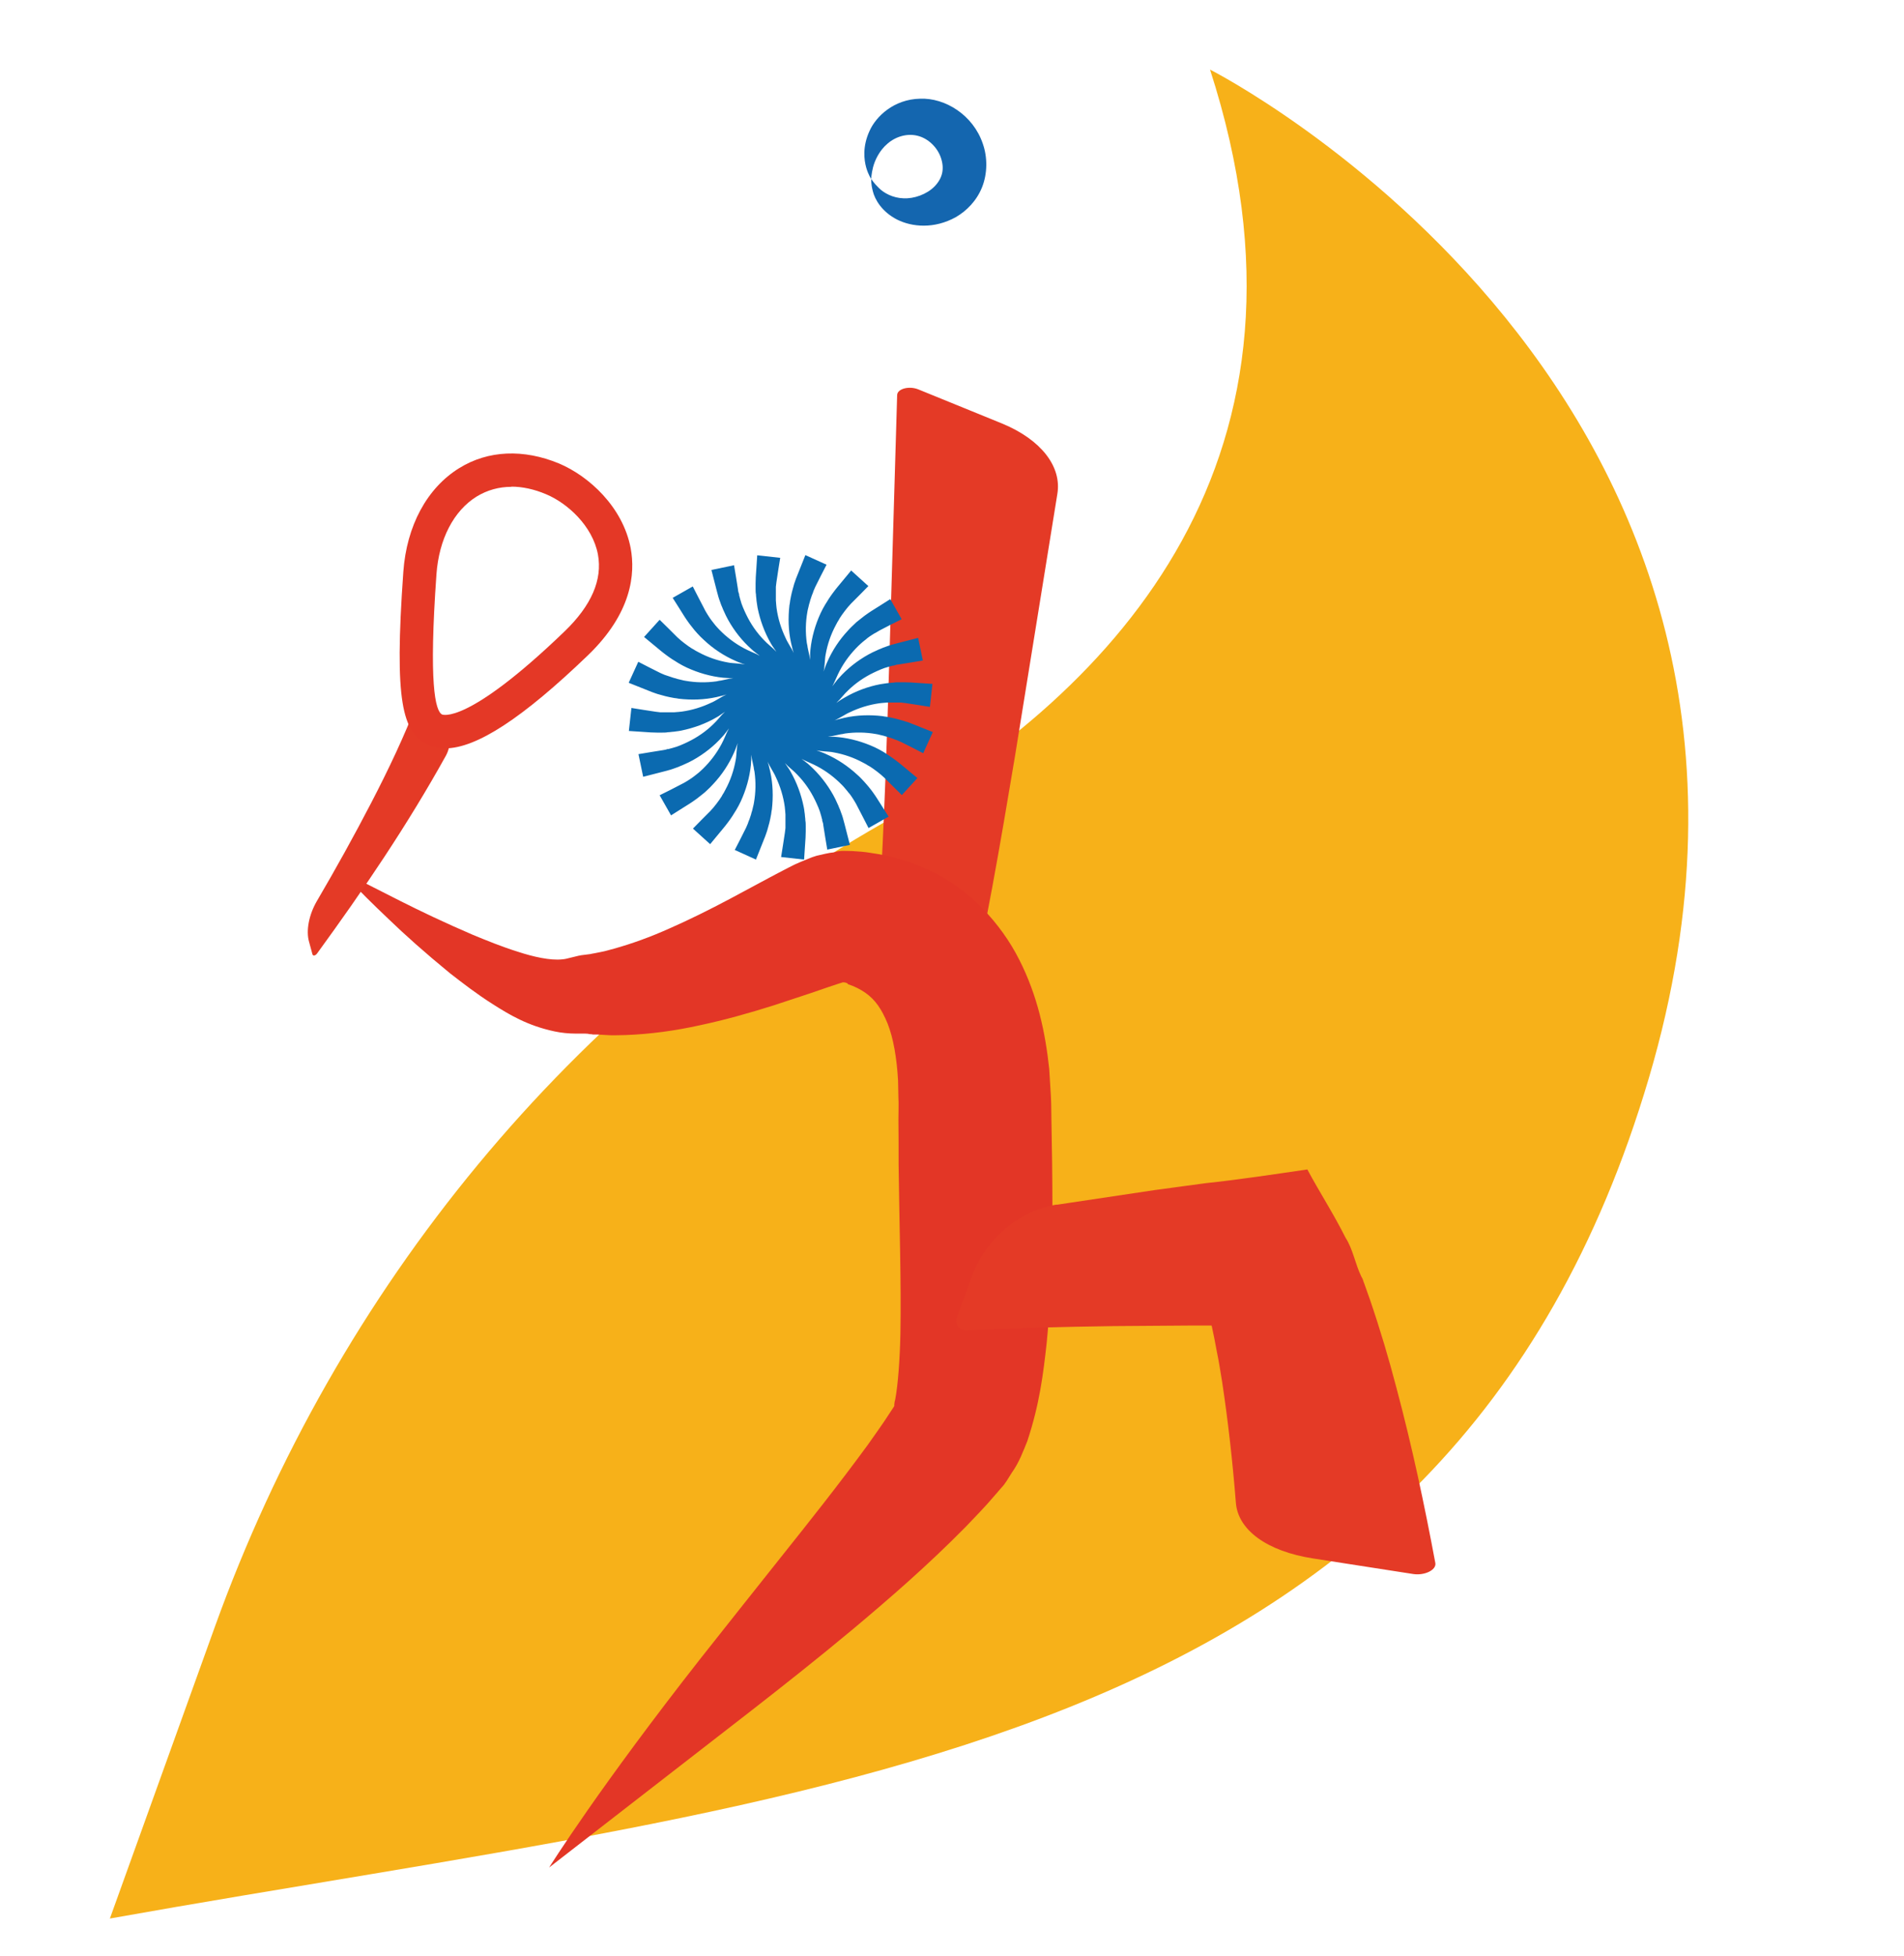
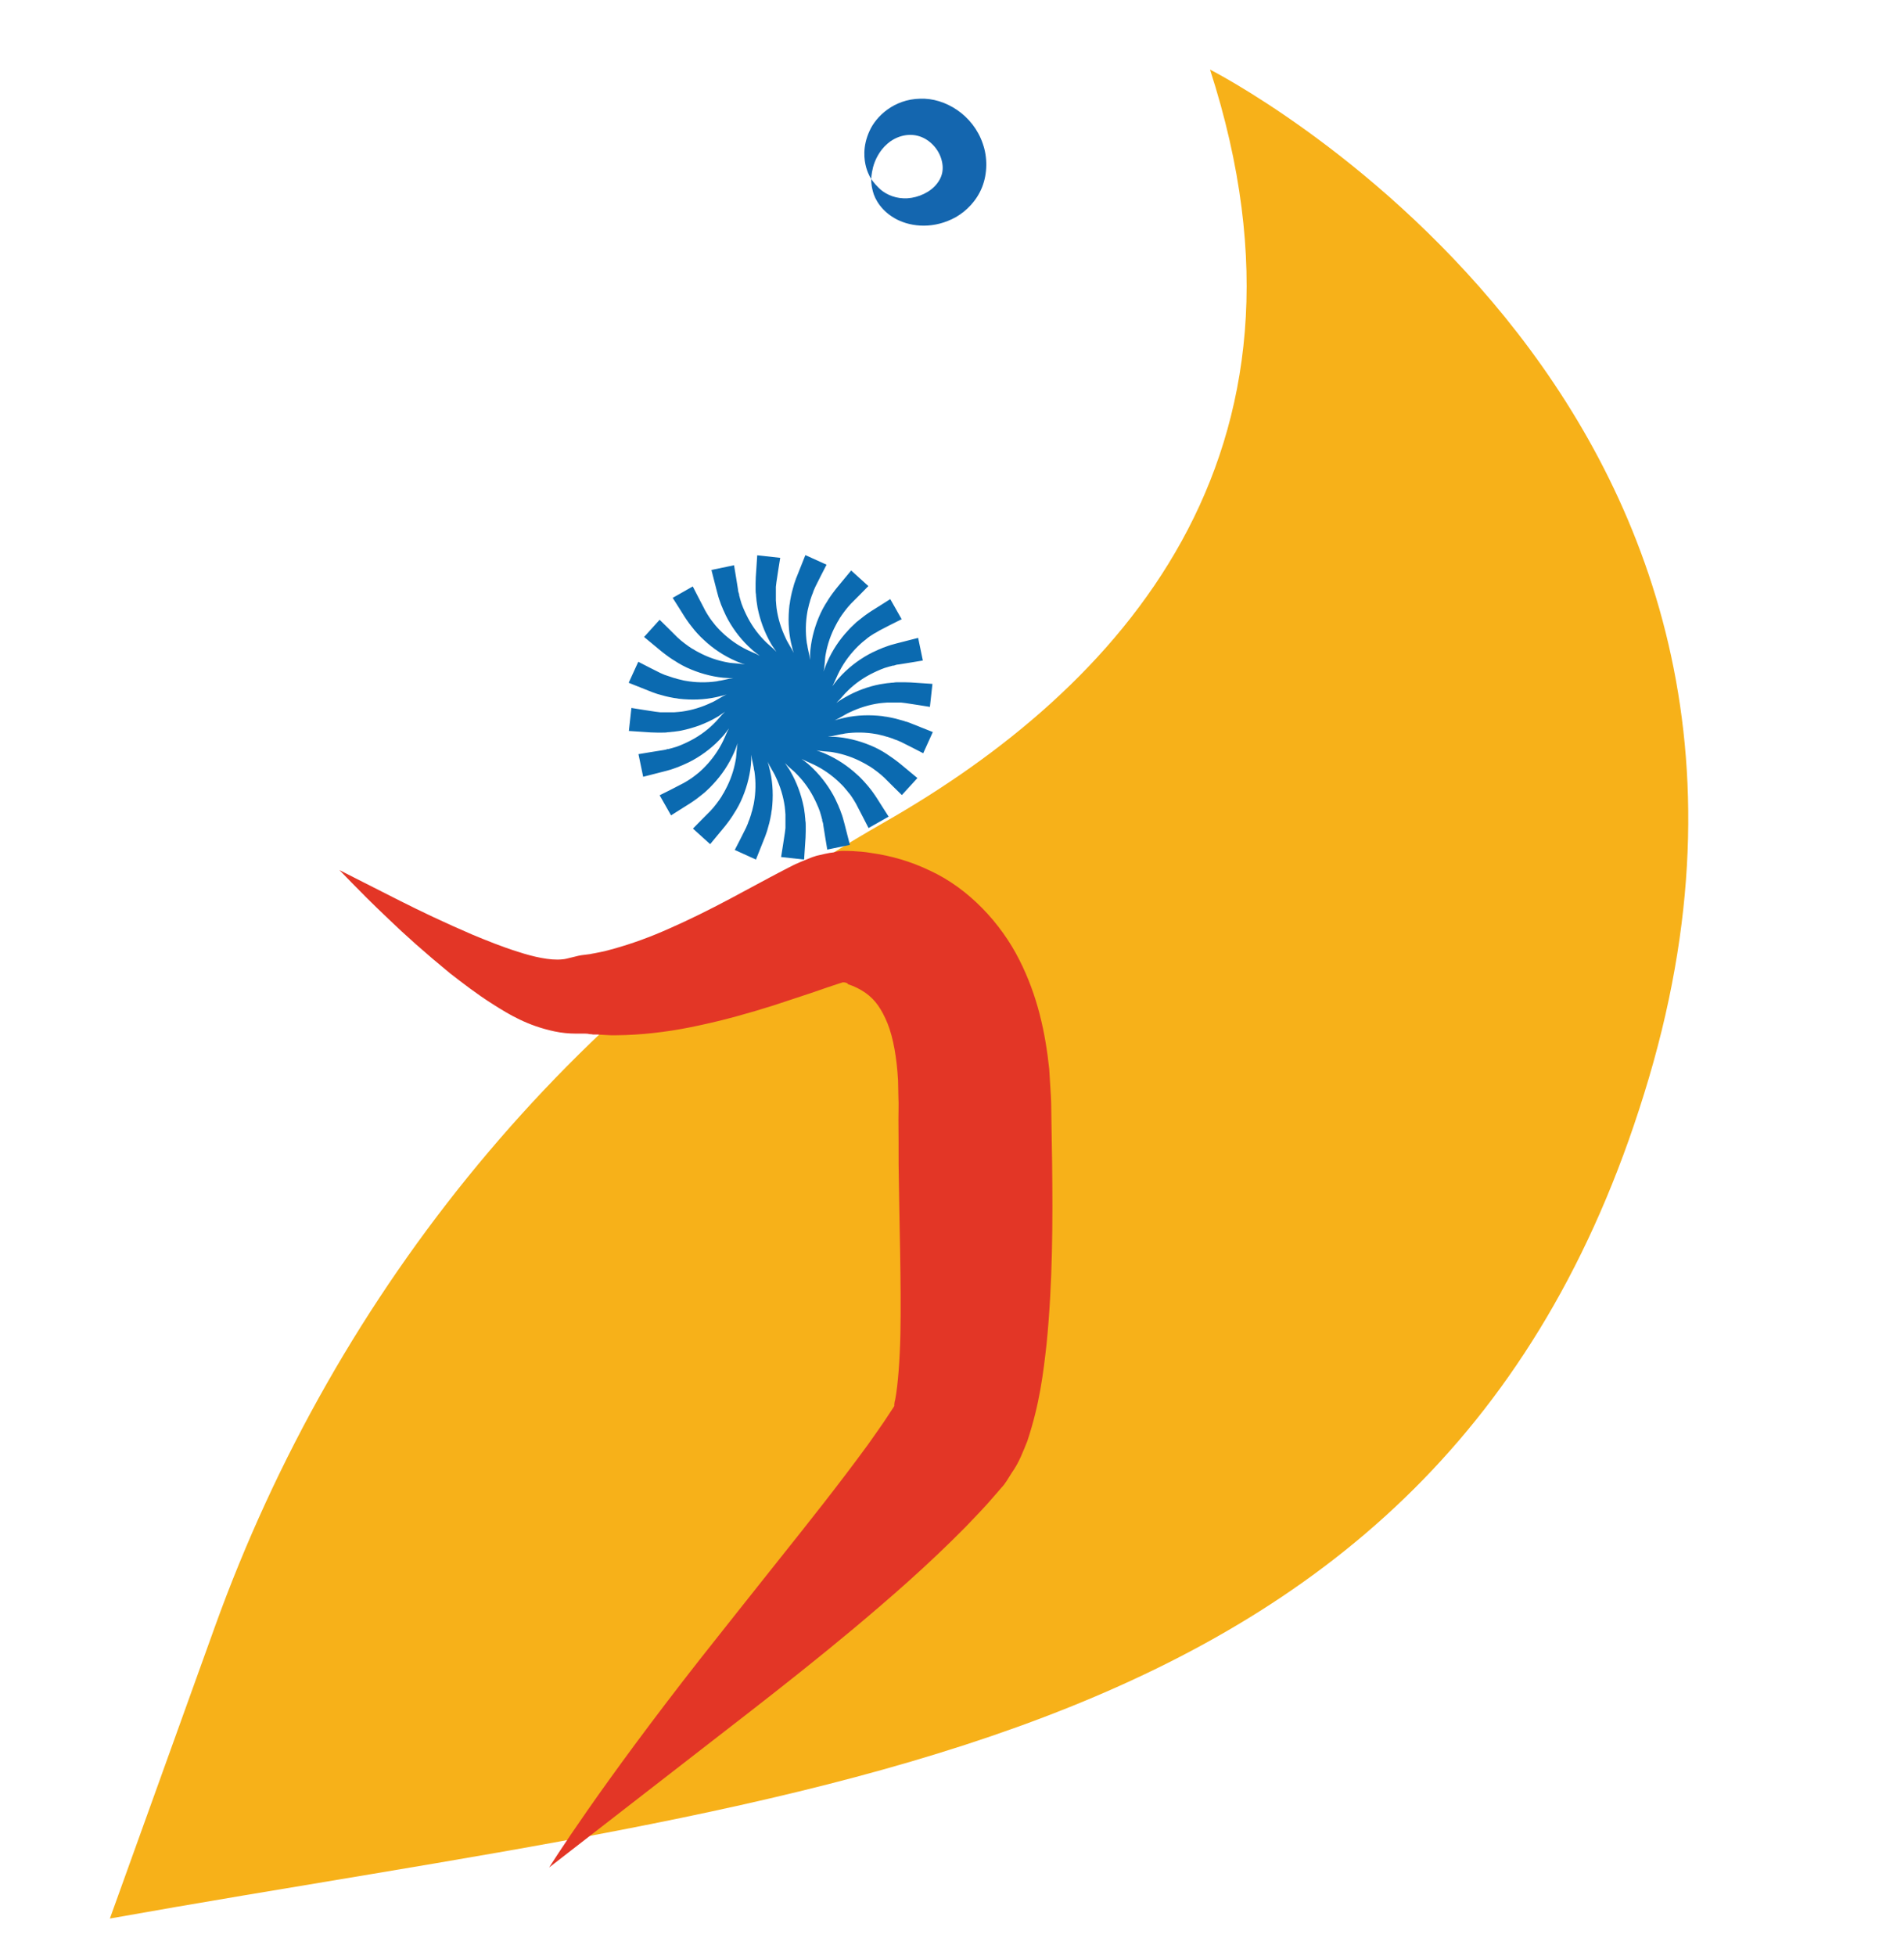
<svg xmlns="http://www.w3.org/2000/svg" id="Layer_1" version="1.1" viewBox="0 0 1051.8 1080">
  <defs>
    <style>
      .st0 {
        fill: #e43a26;
      }

      .st1 {
        fill: #0b6ab0;
      }

      .st2 {
        fill: #f7b119;
      }

      .st3 {
        fill: #e43826;
      }

      .st4 {
        fill: #e33626;
      }

      .st5 {
        fill: #1466af;
      }
    </style>
  </defs>
  <path class="st2" d="M668.4,38.4s354,179.3,242.5,556.7c-111.6,377.5-458.4,394.3-850.2,464.2l58-161.1c67.3-186.8,197-345.6,369.5-444,129.5-73.8,249.4-202.3,180.2-415.9" />
-   <path class="st0" d="M485.7,501.2c2.8-46.5,4.3-93.7,5.7-141l4.2-142c0-3.5,6.5-5.3,11.7-3.2l46.4,18.9c21.5,8.9,32.9,23.8,30.4,38.8l-23.4,144.8c-8.1,48.3-16.3,97.1-27.8,145.7-.9,3.5-4.7,5.2-7.1,3.1-5.5-4.7-11.2-9.3-17-13.9-14.8-11.7-24.1-31.4-23-51.2" />
  <path class="st4" d="M303.3,1031.2s7.2-11.5,21.3-31.7c14.1-20.2,35.1-49,62.1-83.4,13.5-17.1,28.3-35.7,44.2-55.7,15.8-19.8,32.6-40.9,48.6-62.8,3.8-5.5,7.9-11,11.4-16.5l2.7-4.1c.7-1,.4-1,.4-1.3.1-.1,0-1.4.5-2.8,1.6-8.4,2.6-22.5,2.9-36.5.5-28.6-.6-60.4-1-93.4,0-8.4,0-16.7-.1-24.9,0-3.9.2-9,0-11.8l-.2-9.7c-.7-12.4-2.6-23.5-5.8-31.5-3.3-8-6.8-13.1-12.2-16.9-2.7-1.9-6-3.6-9.7-4.8.1-.5-1.6-1.1-2.6-1,.2-.2-2,.6-3.4,1l-4.8,1.6c-3.3,1.1-6.6,2.3-9.9,3.4-6.9,2.3-13.6,4.5-20.3,6.7-13.6,4.3-27.2,8.1-40.8,11-13.6,3-27.3,4.9-41.1,5.4-3.5,0-6.8.3-10.3,0l-5.2-.3h-2.5c0-.1-1.3-.2-1.3-.2h-.5c-.7-.2-1.1-.3-2.5-.3h-5c-3.9,0-8.1-.4-11.8-1.2-15.1-3.2-25.1-9.3-34.1-15-9-5.7-16.6-11.6-23.7-17.1-13.8-11.3-25.1-21.4-34-30-9-8.5-15.7-15.3-20.2-19.9-4.5-4.6-6.9-7.1-6.9-7.1,0,0,12.1,6.2,33.9,17.2,10.9,5.5,24.3,11.9,39.9,18.6,7.8,3.2,16.1,6.6,24.8,9.3,8.5,2.8,17.9,4.9,24.4,4.2,1.6-.1,3-.5,4.6-.9l3.3-.8c1.4-.4,3.8-.8,6-1l1.6-.2.9-.2,1.7-.3,3.5-.7c2.3-.4,4.7-1.2,7.1-1.8,9.7-2.7,20-6.4,30.7-11.2,10.7-4.7,21.8-10.2,33.3-16.3,5.8-3.1,11.7-6.3,17.7-9.5,3.1-1.7,6.2-3.3,9.4-5l5-2.6c1.9-.9,2.9-1.6,6.5-3.1,3.1-1.2,6.1-2.7,9.3-3.6,3.2-.7,6.4-1.6,9.7-1.9,3.2-1.2,6.6-.7,10-.7,3.4.2,6.7.4,10.7,1.1,10.7,1.5,21.6,4.6,32.2,9.7,21.5,9.9,39.2,29.1,49.3,49.1,10.3,20.2,14.5,40.7,16.6,60.4l.9,14.6c.3,5.2.2,8.3.3,12.6.1,8.1.3,16.2.4,24.4.4,33.1.3,66.1-3,99.7-1.9,17.1-3.9,33.7-10.7,54.2-2.3,5.6-4.4,11.6-8.6,17.5-1.8,2.9-3.8,6.3-5.5,8l-4,4.6c-5.3,6.3-10.7,11.7-16,17.3-21.3,21.6-42.4,39.8-62.2,56.4-19.9,16.6-38.7,31.4-55.9,44.8-68.8,53.3-111.8,86.7-111.8,86.7" />
-   <path class="st0" d="M583.7,665.2l54.1-8.1,28.1-3.8c17.9-1.9,36.5-4.7,56.3-7.6,6.5,12.2,14.4,24.3,21.1,37.7,4.1,6.3,5.3,14.4,8.7,21.4,1.1,1.7,1.1,2.8,1.6,3.8l1.1,3.1,2.2,6.2c5.6,16.4,10.4,32.6,14.6,48.7,8.6,32.2,15.4,64.3,21.4,96.4.7,3.8-5.8,7-12.1,6.1l-55.3-8.6c-25.6-3.9-41.8-15.8-42.8-31-1.8-22.6-4.3-44.9-7.6-66.7-.9-5.3-1.7-10.8-2.8-16l-1.5-7.9-1.4-6.7c0,0,.2-.4-.2,0,.3-.5,0-.2,0-.3,0,0,0-.4,0-.1-.1,0,.3.1-.3.1h-12.8s-41,.3-41,.3c-27.3.4-54.6,1-81.4,2.4-3.6.2-6.4-3.5-5.2-6.9l8.5-23.2c7.3-19.9,25.5-36,46.7-39.4" />
  <path class="st1" d="M500.6,398.5c-.8-.3-2-.7-2.9-.9-.9-.2-2-.6-2.9-.8-.6-.1-1.6-.4-2.2-.5-.7-.1-1.9-.4-2.6-.5-.6,0-2-.3-2.6-.4-6.9-.8-14-.6-20.8.9-.9.2-2,.5-2.9.7-.2,0-.9.2-1.1.3-.2,0-1.1.3-1.6.5,1.5-.7,2.9-1.5,4.3-2.3.6-.3,1.5-.9,2.1-1.2.5-.3,1.5-.8,2-1,5.2-2.5,10.7-4.2,16.4-5,.4,0,1.4-.2,1.9-.2.7,0,1.8-.2,2.5-.2.6,0,1.7,0,2.2,0,.9,0,2,0,2.8,0h1.3c0,0,.6,0,.6,0h.6c.7.1,1.8.2,2.5.3,1.8.2,11.5,1.8,13.5,2.1l1.4-12.7c-.9,0-11.4-.8-12.1-.8-1,0-2.4-.1-3.4-.1s-2.1,0-3,0c-.9,0-2.1,0-3,.2-.6,0-1.6.1-2.2.2-.7,0-1.9.2-2.6.3-.6.1-2,.3-2.6.4-6.8,1.3-13.5,3.8-19.5,7.3-.8.4-1.8,1.1-2.5,1.5-.2.1-.7.5-.9.6-.2.1-1,.7-1.3.9,1.2-1.1,2.3-2.3,3.3-3.5.4-.5,1.2-1.3,1.6-1.8.4-.4,1.2-1.2,1.6-1.6,4.1-4,8.9-7.3,14.1-9.8.4-.2,1.3-.6,1.7-.8.6-.3,1.7-.7,2.3-1,.5-.2,1.6-.6,2.1-.8.8-.2,1.9-.6,2.7-.8l1.2-.3.6-.2h.6c.7-.3,1.8-.6,2.5-.6,1.8-.3,11.4-1.8,13.5-2.2l-2.6-12.5c-.8.2-11,2.8-11.7,3-1,.3-2.3.6-3.3.9-.8.3-2,.6-2.9,1-.9.3-2,.7-2.8,1.1-.6.2-1.5.6-2.1.9-.6.3-1.8.8-2.4,1.1-.6.3-1.8.9-2.3,1.2-6.1,3.4-11.7,7.8-16.3,13-.6.6-1.4,1.6-1.9,2.3-.2.2-.6.7-.7.9-.1.2-.7.9-1,1.3.8-1.4,1.4-2.9,2.1-4.4.3-.6.7-1.6,1-2.2l1-2c2.7-5.1,6.2-9.7,10.3-13.7.3-.3,1.1-1,1.4-1.3.5-.5,1.4-1.2,1.9-1.6.4-.3,1.3-1,1.7-1.4.7-.5,1.6-1.2,2.3-1.6l1.1-.7.5-.3.6-.3c.6-.4,1.6-.9,2.2-1.3,1.6-.9,10.3-5.3,12.2-6.2l-6.3-11.1c-.7.5-9.7,6.1-10.3,6.5-.9.6-2,1.3-2.8,1.9-.7.5-1.7,1.2-2.4,1.8-.7.6-1.7,1.3-2.4,1.9-.5.4-1.3,1-1.7,1.5-.5.5-1.4,1.3-1.9,1.8-.5.5-1.4,1.4-1.8,1.9-4.8,5.1-8.7,11-11.5,17.4-.4.8-.8,1.9-1.1,2.7,0,.2-.3.8-.4,1,0,.2-.4,1.1-.5,1.6.3-1.6.5-3.2.6-4.8,0-.6.2-1.7.2-2.4,0-.6.2-1.6.3-2.2,1-5.7,2.9-11.2,5.6-16.2.2-.4.7-1.3.9-1.7.4-.6,1-1.6,1.3-2.2.3-.5.9-1.4,1.2-1.8.5-.7,1.2-1.6,1.7-2.3l.8-1,.4-.5.4-.5c.5-.5,1.2-1.4,1.7-1.9,1.3-1.3,8.2-8.2,9.6-9.7l-9.5-8.6c-.6.7-7.3,8.8-7.7,9.3-.6.8-1.5,1.8-2.1,2.7-.5.7-1.3,1.7-1.8,2.5-.5.8-1.2,1.7-1.6,2.5-.3.5-.9,1.4-1.2,1.9-.3.6-1,1.7-1.3,2.3-.3.6-.9,1.8-1.2,2.4-2.9,6.3-4.9,13.2-5.6,20.1-.1.9-.2,2.1-.2,3,0,.2,0,.9,0,1.1,0,.2,0,1.2,0,1.6-.2-1.6-.5-3.2-.9-4.8-.1-.6-.4-1.7-.5-2.4,0-.6-.3-1.6-.4-2.2-.8-5.7-.7-11.5.3-17.1,0-.4.3-1.4.4-1.9.2-.7.4-1.8.6-2.5.2-.5.5-1.6.6-2.1.3-.8.6-1.9.9-2.7l.5-1.2.2-.6.2-.6c.3-.6.7-1.7,1-2.3.8-1.7,5.2-10.3,6.2-12.2l-11.7-5.3c-.3.8-4.2,10.6-4.5,11.3-.4,1-.9,2.2-1.2,3.2-.3.8-.7,2-.9,2.9-.2.9-.6,2-.8,2.9-.1.6-.4,1.6-.5,2.2-.1.7-.4,1.9-.5,2.6,0,.6-.3,2-.4,2.6-.8,6.9-.6,14,.9,20.8.2.9.5,2,.7,2.9,0,.2.2.9.3,1.1,0,.2.3,1.1.5,1.6-.7-1.5-1.5-2.9-2.3-4.2-.3-.6-.9-1.5-1.2-2.1-.3-.5-.8-1.5-1-2-2.5-5.2-4.2-10.7-5-16.4,0-.4-.2-1.4-.2-1.9,0-.7-.2-1.8-.2-2.5,0-.6,0-1.7,0-2.2,0-.9,0-2,0-2.8v-1.3c0,0,0-.6,0-.6v-.6c.1-.7.2-1.8.3-2.5.2-1.8,1.8-11.5,2.1-13.5l-12.7-1.4c0,.9-.8,11.4-.8,12.1,0,1-.1,2.4-.1,3.4s0,2.1,0,3c0,.9,0,2.1.2,3,0,.6.1,1.6.2,2.3,0,.7.2,1.9.3,2.6.1.6.3,2,.4,2.6,1.4,6.9,3.8,13.5,7.3,19.6.4.8,1.1,1.8,1.6,2.5.1.2.5.7.6.9.1.2.7,1,.9,1.3-1.1-1.2-2.3-2.3-3.5-3.3-.5-.4-1.3-1.2-1.8-1.6-.4-.4-1.2-1.2-1.6-1.6-4-4.1-7.3-8.9-9.8-14.1-.2-.4-.6-1.3-.8-1.7-.3-.7-.7-1.7-1-2.3-.2-.5-.6-1.6-.8-2.1-.2-.8-.6-1.9-.8-2.7l-.3-1.2-.2-.6v-.6c-.3-.7-.6-1.8-.6-2.5-.3-1.8-1.8-11.4-2.2-13.5l-12.5,2.6c.2.8,2.8,11,3,11.7.3,1,.6,2.3.9,3.3.3.8.6,2,1,2.9.3.9.7,2,1.1,2.8.2.6.6,1.5.9,2.1.3.6.8,1.8,1.1,2.4.3.6.9,1.8,1.2,2.3,3.4,6.1,7.8,11.7,13,16.3.6.6,1.6,1.4,2.3,1.9.2.2.7.6.9.7.2.1.9.7,1.3,1-1.4-.8-2.9-1.5-4.4-2.1-.6-.3-1.6-.7-2.2-1-.5-.3-1.5-.7-2-1-5.1-2.7-9.7-6.2-13.7-10.3-.3-.3-1-1.1-1.3-1.4-.5-.5-1.2-1.4-1.6-1.9-.3-.4-1-1.3-1.4-1.8-.5-.7-1.2-1.6-1.6-2.3l-.7-1.1-.3-.5-.3-.5c-.4-.6-.9-1.6-1.2-2.2-.9-1.6-5.3-10.3-6.3-12.2l-11.1,6.3c.5.7,6.1,9.7,6.5,10.3.6.9,1.3,2,1.9,2.8.5.7,1.2,1.7,1.8,2.4.6.7,1.3,1.7,1.9,2.4.4.5,1.1,1.2,1.5,1.7.5.5,1.3,1.4,1.8,1.9.5.4,1.4,1.4,1.9,1.8,5.1,4.8,11,8.7,17.4,11.5.8.4,1.9.8,2.7,1.1.2,0,.8.3,1,.4.2,0,1.1.4,1.6.5-1.6-.3-3.2-.5-4.8-.6-.6,0-1.7-.2-2.4-.2-.6,0-1.6-.2-2.2-.3-5.7-1-11.2-2.9-16.2-5.6-.4-.2-1.3-.7-1.7-.9-.6-.4-1.6-1-2.2-1.3-.5-.3-1.4-.9-1.8-1.2-.7-.5-1.6-1.2-2.3-1.7l-1-.8-.5-.4-.5-.4c-.5-.5-1.4-1.2-1.9-1.7-1.3-1.3-8.2-8.2-9.7-9.6l-8.6,9.5c.7.6,8.8,7.3,9.3,7.7.8.6,1.8,1.5,2.7,2.1.7.5,1.7,1.3,2.5,1.8.8.5,1.7,1.2,2.5,1.6.5.3,1.4.9,1.9,1.2.6.3,1.7,1,2.3,1.3.6.3,1.8.9,2.4,1.2,6.3,2.9,13.2,4.9,20.1,5.6.9,0,2.1.2,3,.2.2,0,.9,0,1.1,0,.2,0,1.2,0,1.6,0-1.6.2-3.2.5-4.8.9-.6.1-1.7.4-2.4.5-.6,0-1.6.3-2.2.4-5.7.8-11.5.7-17.1-.3-.4,0-1.4-.3-1.9-.4-.7-.2-1.8-.4-2.5-.6-.5-.2-1.6-.5-2.1-.6-.8-.3-1.9-.6-2.7-.9l-1.2-.4-.6-.2-.6-.2c-.6-.3-1.7-.7-2.3-1-1.7-.8-10.3-5.2-12.2-6.2l-5.3,11.6c.8.3,10.6,4.2,11.3,4.5,1,.4,2.2.9,3.2,1.2.8.3,2,.7,2.9.9.9.2,2,.6,2.9.8.6.1,1.6.4,2.2.5.7.1,1.9.4,2.6.5.6,0,2,.3,2.6.4,6.9.8,14,.6,20.8-.9.9-.2,2-.5,2.9-.7.2,0,.9-.2,1.1-.3.2,0,1.1-.3,1.6-.5-1.5.7-2.9,1.5-4.2,2.3-.6.3-1.5.9-2.1,1.2-.5.3-1.5.8-2,1-5.2,2.5-10.7,4.2-16.4,5-.4,0-1.4.2-1.9.2-.7,0-1.8.2-2.5.2-.6,0-1.7,0-2.2,0-.9,0-2,0-2.8,0h-1.3c0,0-.6,0-.6,0h-.6c-.7-.1-1.8-.2-2.5-.3-1.8-.2-11.5-1.8-13.5-2.1l-1.4,12.7c.9,0,11.4.8,12.1.8,1,0,2.4.1,3.4.1.9,0,2.1,0,3,0,.9,0,2.1,0,3-.2.6,0,1.6-.1,2.2-.2.7,0,1.9-.2,2.6-.3.6,0,2-.3,2.6-.4,6.8-1.4,13.5-3.8,19.5-7.3.8-.4,1.8-1.1,2.5-1.6.2-.1.7-.5.9-.6.2-.1,1-.7,1.3-.9-1.2,1.1-2.3,2.3-3.3,3.5-.4.5-1.2,1.3-1.6,1.8-.4.4-1.2,1.2-1.6,1.6-4.1,4-8.9,7.3-14.1,9.8-.4.2-1.3.6-1.7.8-.7.3-1.7.7-2.3,1-.5.2-1.6.6-2.1.8-.8.2-1.9.6-2.7.8l-1.2.3-.6.2h-.6c-.7.3-1.8.5-2.5.6-1.8.3-11.4,1.8-13.5,2.2l2.6,12.5c.8-.2,11-2.8,11.7-3,1-.3,2.3-.6,3.3-.9.8-.3,2-.6,2.9-1,.9-.3,2-.7,2.8-1.1.6-.2,1.5-.6,2.1-.9.6-.3,1.8-.8,2.4-1.1.6-.3,1.8-.9,2.3-1.2,6.1-3.4,11.7-7.8,16.3-13,.6-.6,1.4-1.6,1.9-2.3.2-.2.6-.7.7-.9.1-.2.7-.9,1-1.3-.8,1.4-1.5,2.9-2.1,4.4-.3.6-.7,1.6-1,2.2-.3.5-.7,1.5-1,2-2.7,5.1-6.2,9.7-10.3,13.7-.3.3-1.1,1-1.4,1.3-.5.5-1.4,1.2-1.9,1.6-.4.3-1.3,1-1.8,1.4-.7.5-1.6,1.2-2.3,1.6l-1.1.7-.5.3-.5.3c-.6.4-1.6.9-2.2,1.2-1.6.9-10.3,5.3-12.2,6.2l6.3,11.1c.7-.5,9.7-6.1,10.3-6.5.9-.6,2-1.3,2.8-1.9.7-.5,1.7-1.2,2.4-1.8.7-.6,1.7-1.3,2.4-1.9.5-.4,1.2-1,1.7-1.5.5-.5,1.4-1.3,1.9-1.8.4-.5,1.4-1.4,1.8-1.9,4.8-5.1,8.7-11,11.5-17.4.4-.8.8-1.9,1.1-2.7,0-.2.3-.8.4-1,0-.2.4-1.1.5-1.5-.3,1.6-.5,3.2-.6,4.8,0,.7-.2,1.8-.2,2.4,0,.6-.2,1.6-.3,2.2-1,5.7-2.9,11.2-5.6,16.2-.2.4-.7,1.3-.9,1.7-.4.6-1,1.6-1.3,2.2-.3.5-.9,1.4-1.2,1.8-.5.7-1.2,1.6-1.7,2.3l-.8,1-.4.5-.4.5c-.5.5-1.2,1.4-1.7,1.9-1.3,1.3-8.2,8.2-9.6,9.7l9.5,8.6c.6-.7,7.3-8.8,7.7-9.3.6-.8,1.5-1.8,2.1-2.7.5-.7,1.3-1.7,1.8-2.5.5-.8,1.2-1.7,1.6-2.5.3-.5.9-1.4,1.2-1.9.3-.6,1-1.7,1.3-2.3.3-.6.9-1.8,1.2-2.4,2.9-6.3,4.9-13.2,5.6-20.1,0-.9.2-2.1.2-3,0-.2,0-.9,0-1.1,0-.2,0-1.2,0-1.6.2,1.6.5,3.2.9,4.8.1.6.4,1.7.5,2.4,0,.6.3,1.6.4,2.2.8,5.7.7,11.5-.3,17.1,0,.4-.3,1.4-.4,1.9-.2.7-.4,1.8-.6,2.5-.2.5-.5,1.6-.6,2.1-.3.8-.6,1.9-.9,2.7l-.5,1.2-.2.6-.2.6c-.3.6-.7,1.7-1,2.3-.8,1.7-5.2,10.3-6.2,12.2l11.7,5.3c.3-.8,4.2-10.6,4.5-11.3.4-1,.9-2.2,1.2-3.2.3-.8.7-2,.9-2.9.2-.9.6-2,.8-2.9.1-.6.4-1.6.5-2.2.1-.7.4-1.9.5-2.6,0-.6.3-2,.4-2.6.8-6.9.6-14-.9-20.8-.2-.9-.5-2-.7-2.9,0-.2-.2-.9-.3-1.1,0-.2-.3-1.1-.5-1.6.7,1.5,1.5,2.9,2.3,4.3.3.6.9,1.5,1.2,2.1.3.5.8,1.5,1,2,2.5,5.2,4.2,10.7,5,16.4,0,.4.2,1.4.2,1.9,0,.7.2,1.8.2,2.5,0,.6,0,1.7,0,2.2,0,.9,0,2,0,2.8v1.3c0,0,0,.6,0,.6v.6c-.1.7-.2,1.8-.3,2.5-.2,1.8-1.8,11.4-2.1,13.5l12.7,1.4c0-.9.8-11.4.8-12.1,0-1,.1-2.4.1-3.4s0-2.1,0-3c0-.9,0-2.1-.2-3,0-.6-.1-1.6-.2-2.3,0-.7-.2-1.9-.3-2.6,0-.6-.3-2-.4-2.6-1.4-6.9-3.8-13.5-7.3-19.6-.4-.8-1.1-1.8-1.6-2.5-.1-.2-.5-.7-.6-.9-.1-.2-.7-1-.9-1.3,1.1,1.2,2.3,2.3,3.5,3.3.5.4,1.3,1.2,1.8,1.6.4.4,1.2,1.2,1.6,1.6,4,4.1,7.3,8.9,9.8,14.1.2.4.6,1.3.8,1.7.3.6.7,1.7,1,2.3.2.5.6,1.6.8,2.1.2.8.6,1.9.8,2.7l.3,1.2.2.6v.6c.3.7.6,1.8.6,2.5.3,1.8,1.8,11.4,2.2,13.5l12.5-2.6c-.2-.8-2.8-11-3-11.7-.3-1-.6-2.3-.9-3.3-.3-.9-.6-2-1-2.9-.3-.9-.7-2-1.1-2.8-.2-.6-.6-1.5-.9-2.1-.3-.6-.8-1.8-1.1-2.4-.3-.6-.9-1.8-1.2-2.3-3.4-6.1-7.8-11.7-13-16.4-.6-.6-1.6-1.4-2.3-1.9-.2-.2-.7-.6-.9-.7-.2-.1-.9-.7-1.3-1,1.4.8,2.9,1.4,4.4,2.1.6.3,1.6.7,2.2,1,.5.3,1.5.7,2,1,5.1,2.7,9.7,6.2,13.7,10.3.3.3,1,1,1.3,1.4.5.6,1.2,1.4,1.6,1.9.3.4,1,1.3,1.4,1.7.5.7,1.2,1.6,1.6,2.3l.7,1.1.3.5.3.5c.4.6.9,1.6,1.2,2.2.9,1.6,5.3,10.3,6.3,12.2l11.1-6.3c-.5-.7-6.1-9.6-6.5-10.2-.6-.9-1.3-2-1.9-2.8-.5-.7-1.2-1.7-1.8-2.4-.6-.7-1.3-1.7-1.9-2.3-.4-.5-1.1-1.3-1.5-1.7-.5-.5-1.3-1.4-1.8-1.9-.5-.5-1.4-1.4-1.9-1.8-5.1-4.7-11-8.7-17.4-11.5-.8-.4-1.9-.8-2.7-1.1-.2,0-.8-.3-1-.4-.2,0-1.1-.4-1.5-.5,1.6.3,3.2.5,4.8.6.7,0,1.8.2,2.4.2.6,0,1.6.2,2.2.3,5.7,1,11.2,2.9,16.2,5.6.4.2,1.3.7,1.7.9.6.4,1.6,1,2.2,1.3.5.3,1.4.9,1.8,1.2.7.5,1.6,1.2,2.3,1.7l1,.8.5.4.5.4c.5.5,1.4,1.2,1.9,1.7,1.3,1.3,8.2,8.2,9.7,9.6l8.6-9.4c-.7-.6-8.8-7.3-9.3-7.7-.8-.6-1.8-1.5-2.7-2.1-.7-.5-1.7-1.3-2.5-1.8-.8-.5-1.7-1.2-2.5-1.7-.5-.3-1.4-.9-1.9-1.2-.6-.3-1.7-1-2.3-1.3-.6-.3-1.8-.9-2.4-1.2-6.3-2.9-13.2-4.9-20.1-5.6-.9-.1-2.1-.2-3-.2-.2,0-.9,0-1.1,0-.2,0-1.2,0-1.6,0,1.6-.2,3.2-.5,4.8-.9.6-.1,1.7-.4,2.4-.5.6,0,1.6-.3,2.2-.4,5.7-.8,11.5-.7,17.1.3.4,0,1.4.3,1.9.4.7.2,1.8.4,2.5.6.5.2,1.6.5,2.1.6.8.3,1.9.6,2.7.9l1.2.5.6.2.6.2c.6.3,1.7.7,2.3,1,1.7.8,10.3,5.2,12.2,6.2l5.3-11.7c-.8-.3-10.6-4.2-11.3-4.5-1-.4-2.2-.9-3.2-1.2" />
-   <path class="st0" d="M175,497.6c10.5-17.9,20.6-36.1,30.1-54.4,9.5-18.3,18.4-37,25.5-55.6.5-1.4,2.6-1.6,3.7-.4,3.5,3.7,6.8,7.4,10.1,11.2,4.7,5.4,5.2,12.7,2,18.7-21.4,38.6-45.7,74.3-71.2,109.3-.9,1.3-2.3,1.6-2.6.5l-1.9-7c-1.7-6-.1-14.7,4.3-22.3" />
  <path class="st5" d="M481.3,98.8s-1.5-1.9-2.8-6.3c-1.2-4.3-2.1-11.6,1.8-20.1,3.6-8.2,13.6-17.6,27.9-17.9,14-.6,29.4,9.1,34.7,24.8,2.7,7.6,2.6,16.6-.4,24.1-3,7.5-8.6,13.1-14.5,16.5-11.9,6.6-24.2,5.5-32.5,1.3-8.4-4.3-12.2-11.1-13.3-15.5-1.2-4.5-.9-6.9-.9-6.9,0,0,1.3,2.2,4.2,5,2.8,2.8,7.7,5.5,13.6,5.7,5.7.3,12.8-2.1,17.2-6.6,4.4-4.6,5.5-9.7,3.5-15.7-2-6-7.2-10.8-12.8-12.2-5.7-1.5-12.1.3-16.7,4.3-4.6,3.9-7,9.2-8,13-1,3.9-1,6.4-1,6.4" />
-   <path class="st3" d="M245.9,413.2c-3.8,0-7.2-.8-10.2-2.4-13.1-7-18.1-22.3-12.9-95,1.8-25.5,13.1-46.4,31-57.4,15.9-9.8,35.4-10.6,55-2.5,16.6,7,35.3,24.1,39.6,46.8,2.6,14.1.7,35.7-23.6,59.1-36.1,34.7-61.6,51.4-78.9,51.4M282.5,268.8c-6.9,0-13.3,1.8-19.1,5.3-12.8,7.9-20.9,23.6-22.3,43-4.3,60.3-.7,75.4,3.1,77.4.1,0,13.5,6.3,67.8-46,14.7-14.2,20.9-28.4,18.3-42.4-3-15.8-16.9-28.3-28.6-33.2-6.6-2.8-13.1-4.2-19.2-4.2" />
</svg>